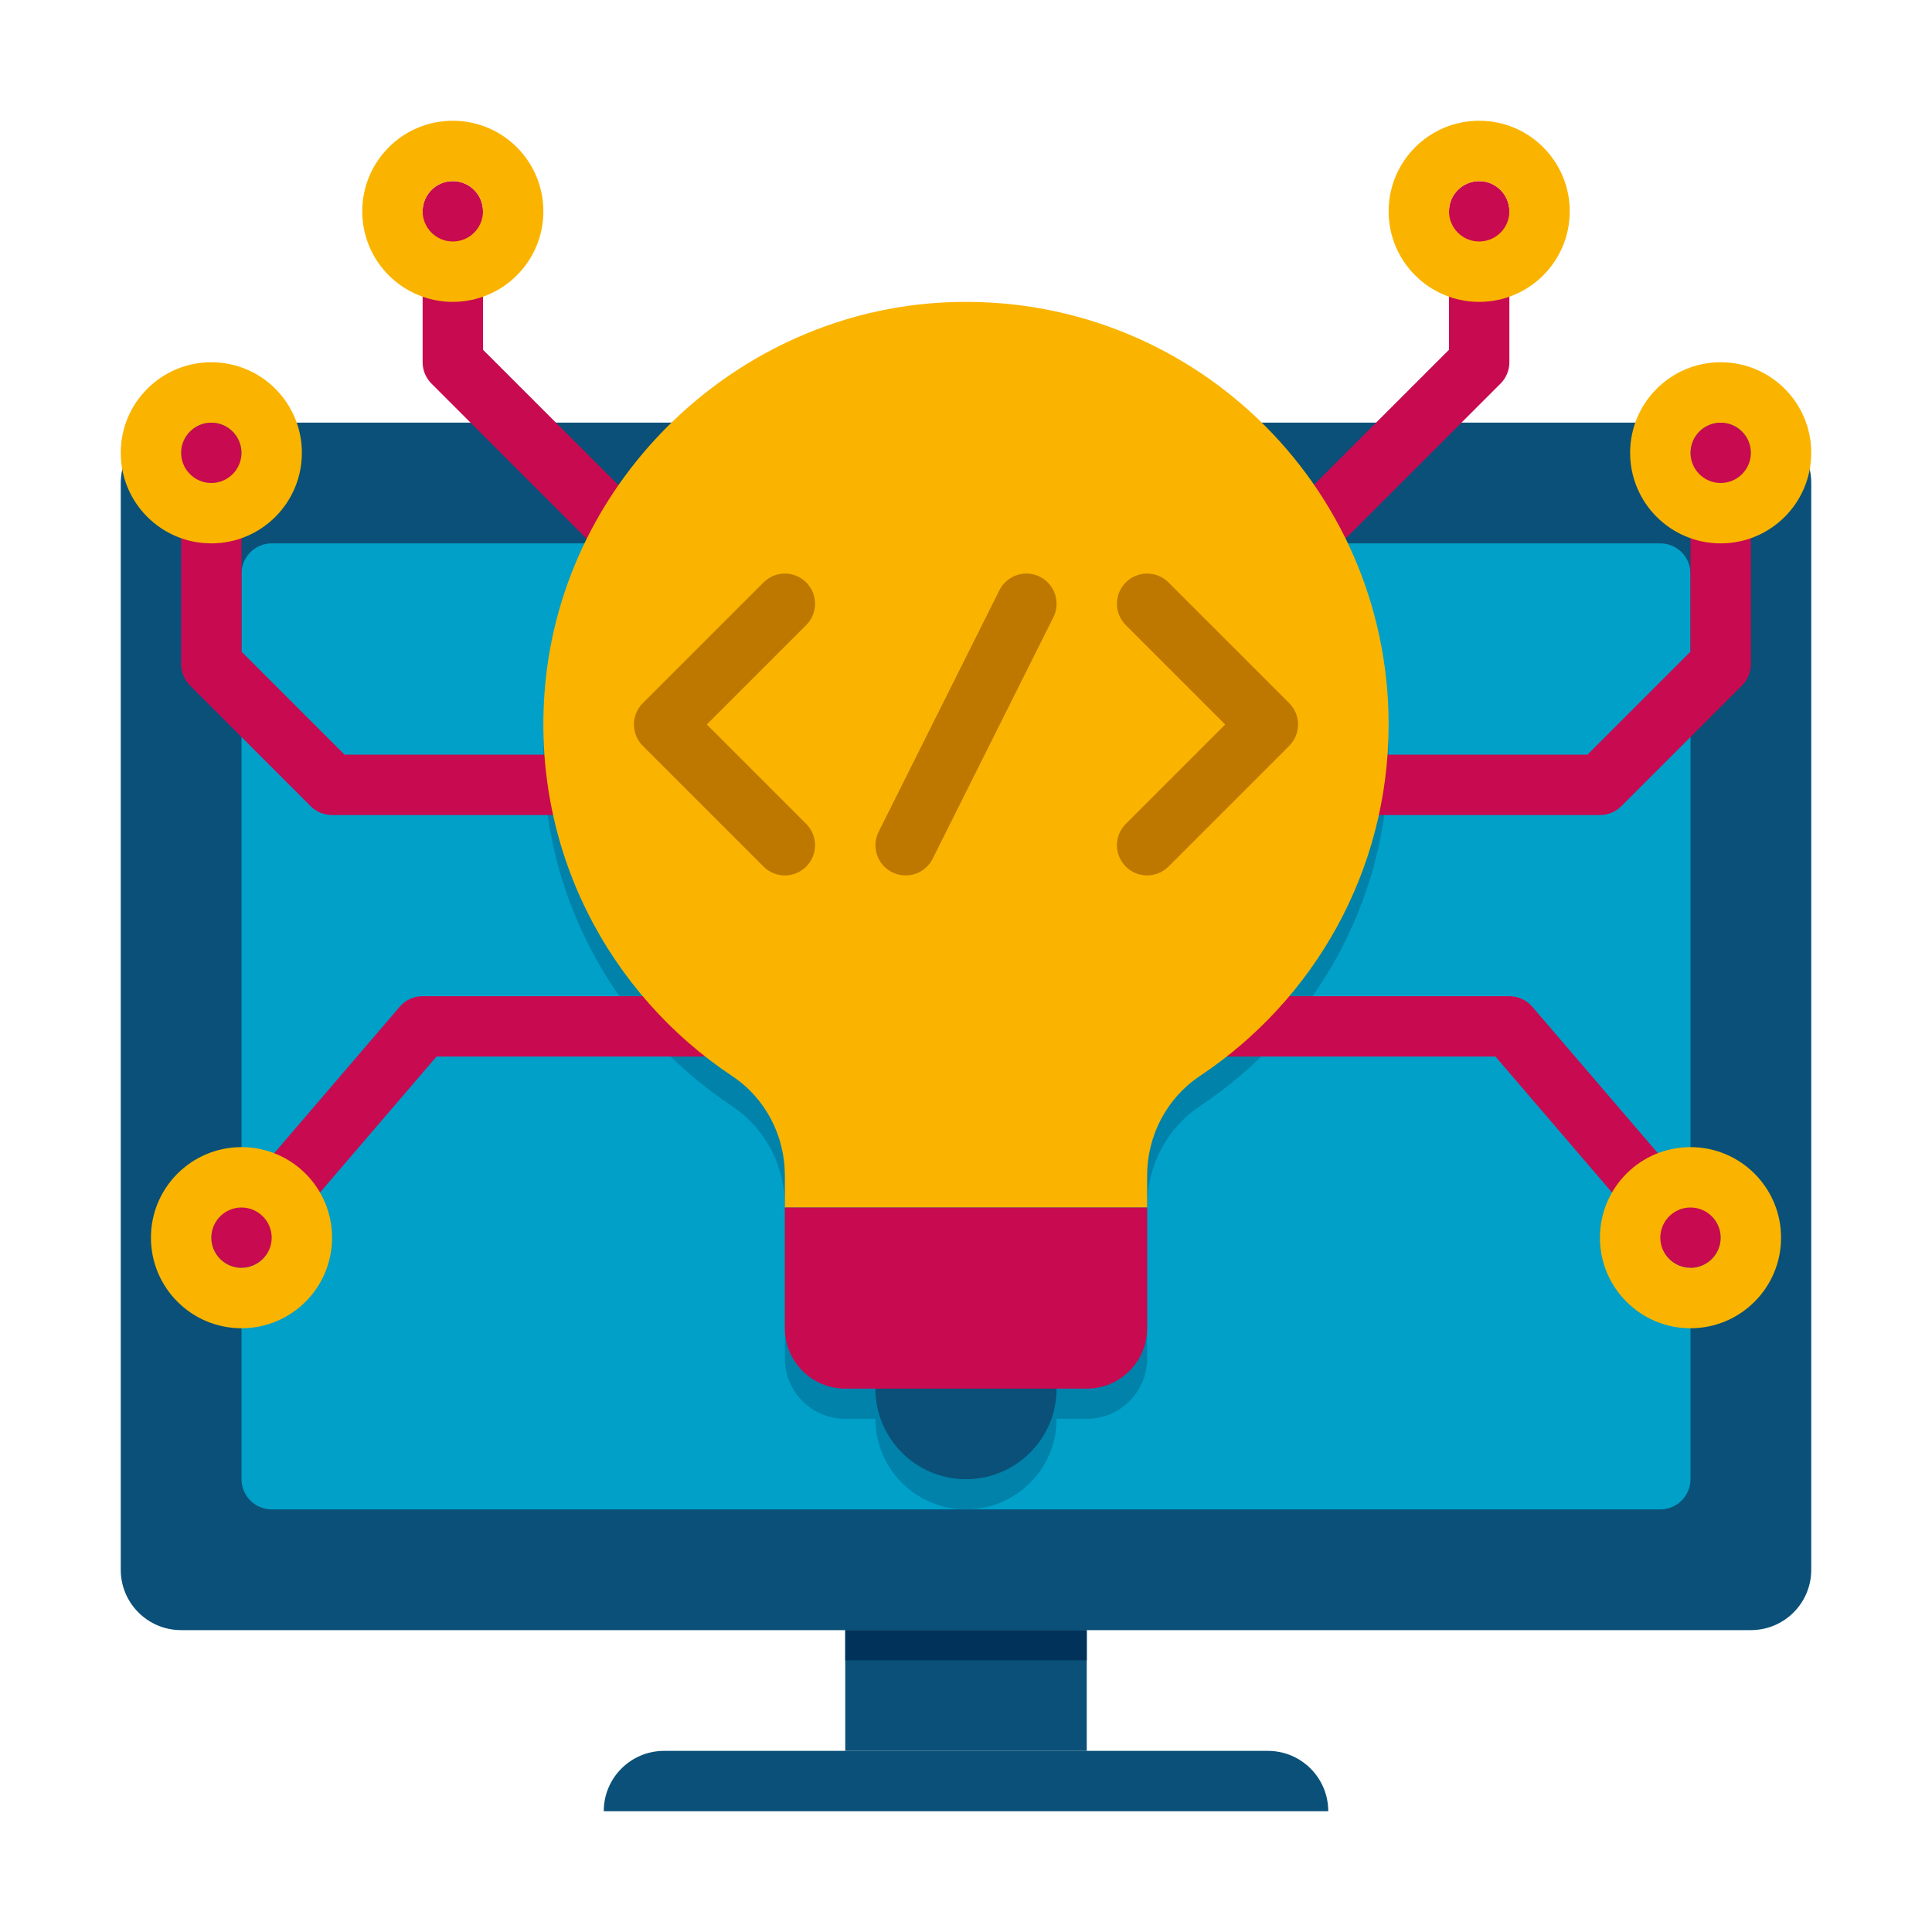
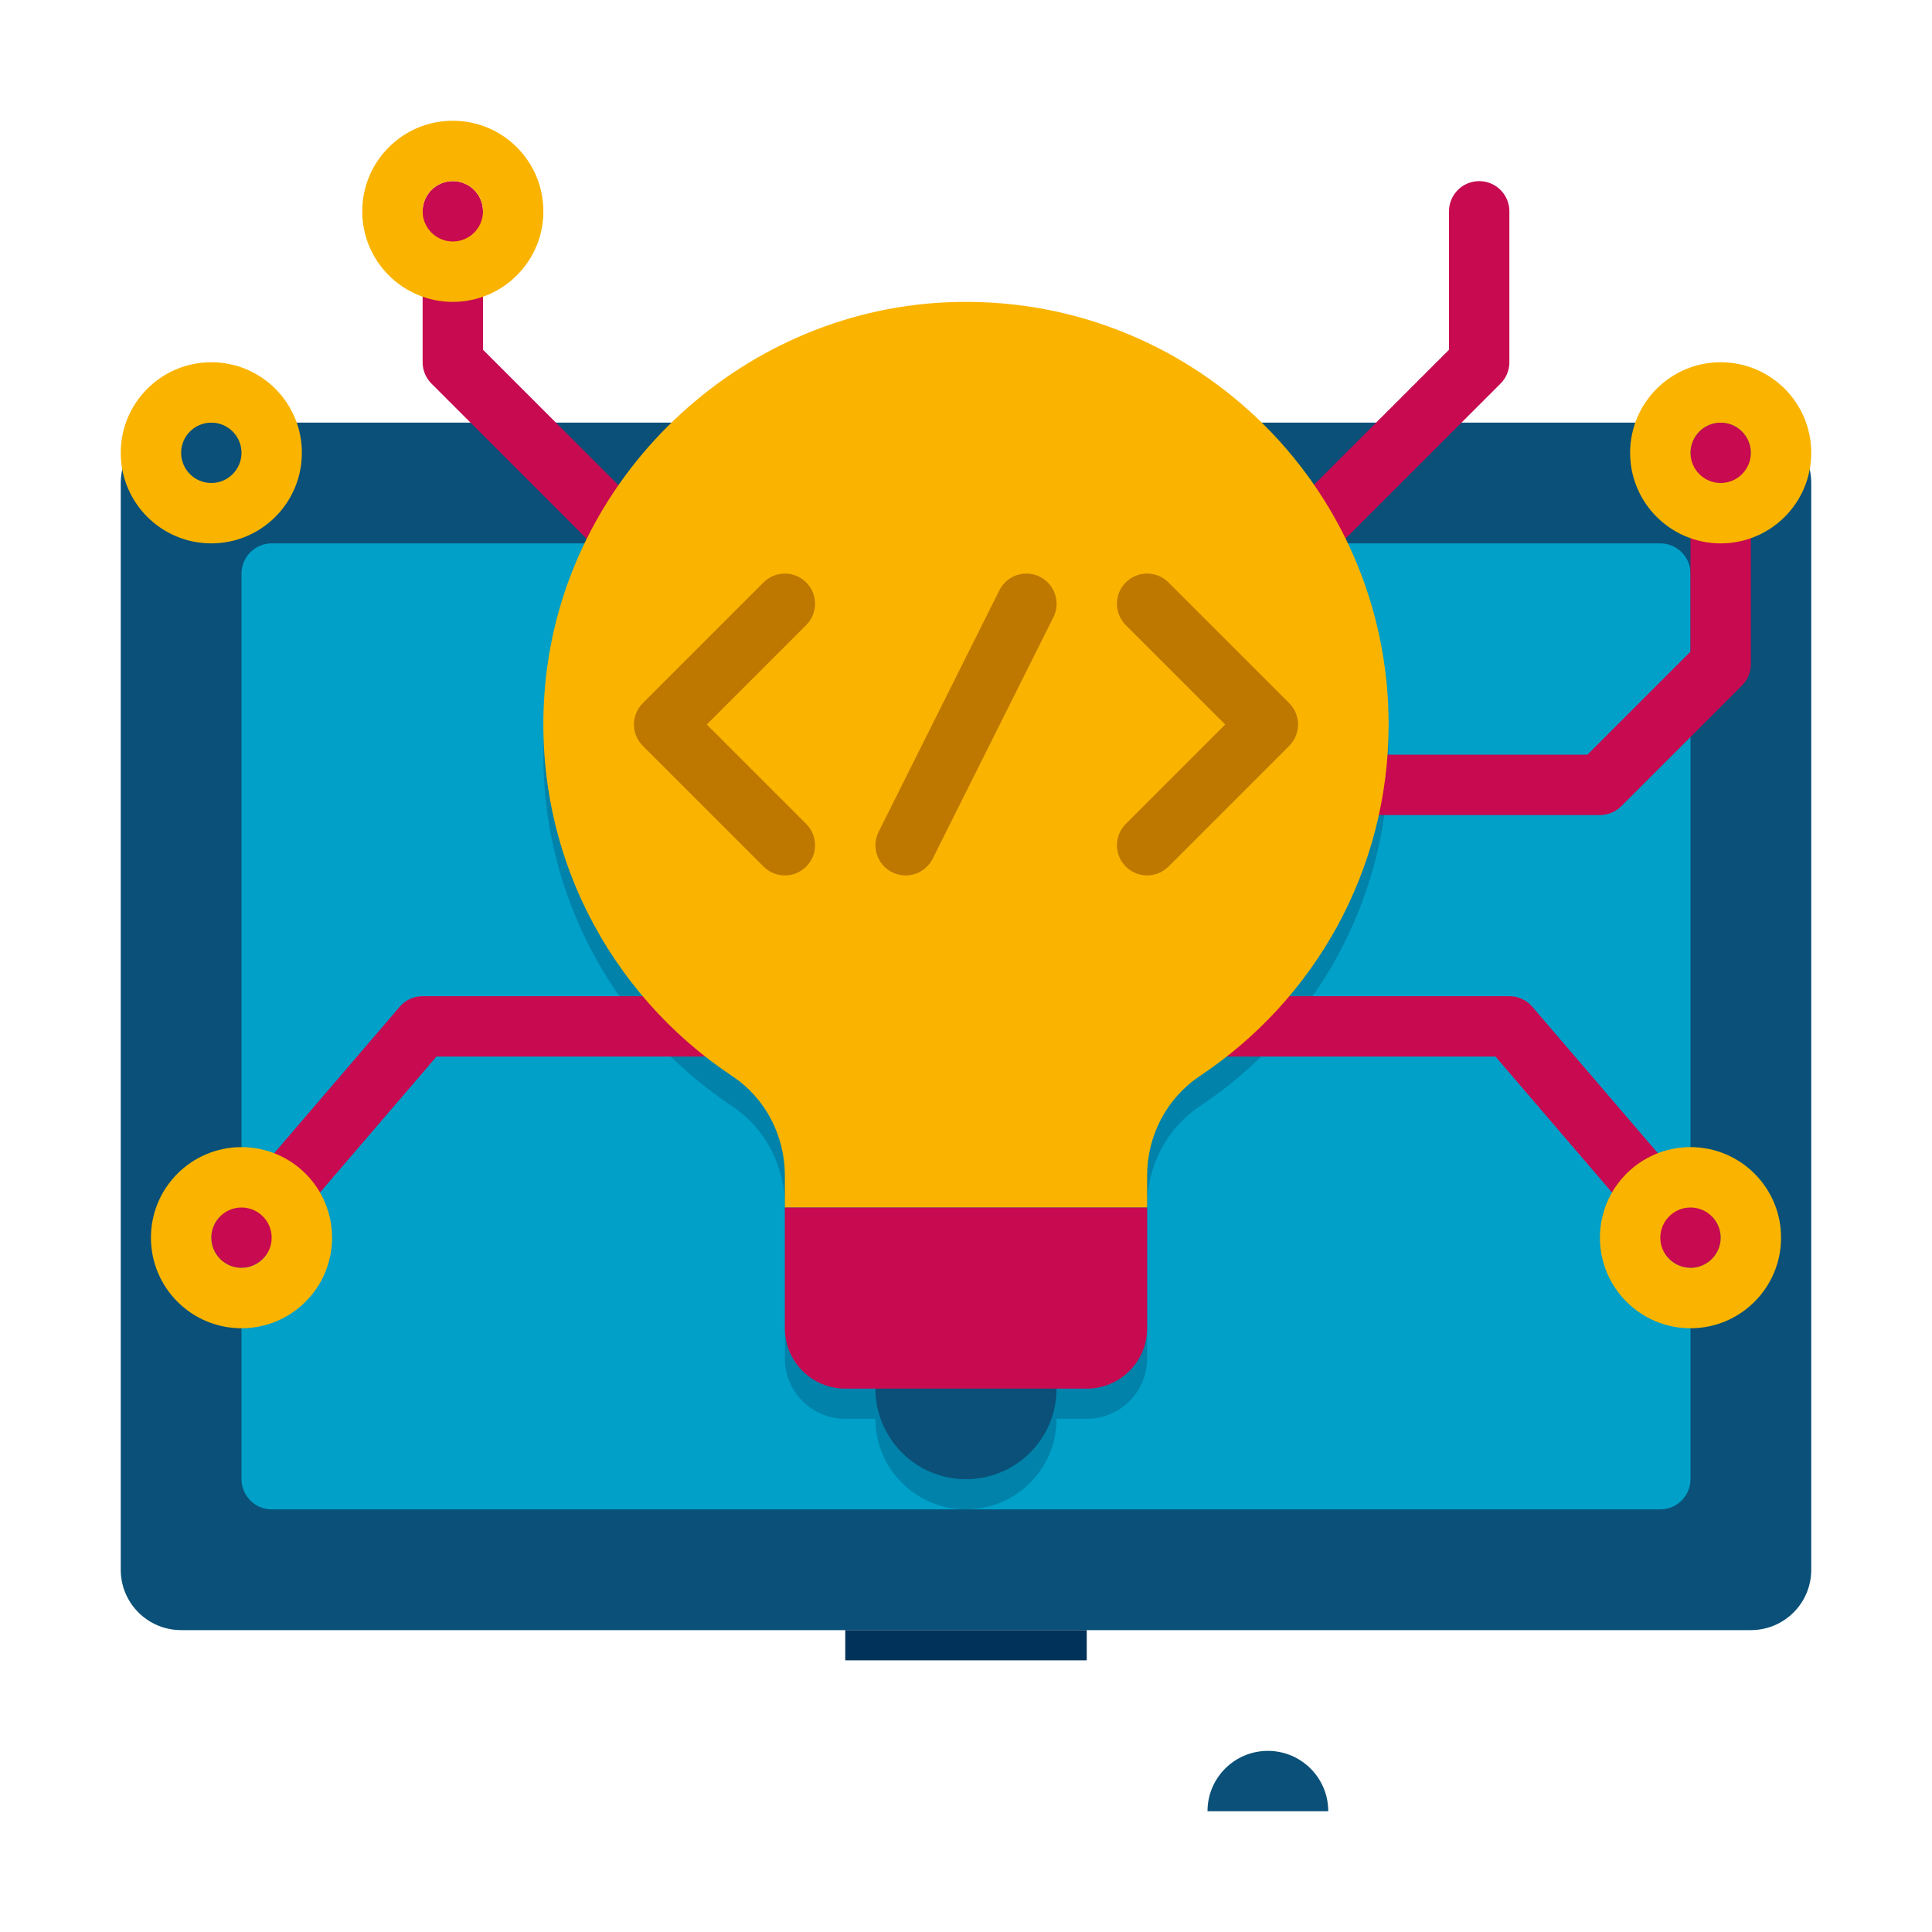
<svg xmlns="http://www.w3.org/2000/svg" height="512" viewBox="0 0 64 64" width="512">
  <g id="Icons">
    <g>
      <g>
        <g>
          <path d="m6 54h52c1.105 0 2-.895 2-2v-36c0-1.105-.895-2-2-2h-52c-1.105 0-2 .895-2 2v36c0 1.105.895 2 2 2z" fill="#0a5078" />
        </g>
        <g>
          <path d="m9 50h46c.552 0 1-.448 1-1v-30c0-.552-.448-1-1-1h-46c-.552 0-1 .448-1 1v30c0 .552.448 1 1 1z" fill="#00a0c8" />
        </g>
        <g>
-           <path d="m28 54h8v4h-8z" fill="#0a5078" transform="matrix(-1 0 0 -1 64 112)" />
-         </g>
+           </g>
        <g>
-           <path d="m20 60h24c0-1.105-.895-2-2-2h-20c-1.105 0-2 .895-2 2z" fill="#0a5078" />
+           <path d="m20 60h24c0-1.105-.895-2-2-2c-1.105 0-2 .895-2 2z" fill="#0a5078" />
        </g>
        <g>
          <path d="m28 54h8v1h-8z" fill="#00325a" transform="matrix(-1 0 0 -1 64 109)" />
        </g>
      </g>
      <g>
        <path d="m31.324 11.016c-6.892.324-12.653 5.827-13.267 12.7-.482 5.393 2.104 10.21 6.203 12.934 1.098.73 1.74 1.975 1.74 3.294v5.056c0 1.105.895 2 2 2h1c0 1.657 1.343 3 3 3s3-1.343 3-3h1c1.105 0 2-.895 2-2v-5.058c0-1.322.649-2.567 1.75-3.3 3.765-2.506 6.25-6.779 6.25-11.642 0-7.956-6.637-14.362-14.676-13.984z" fill="#0082aa" />
      </g>
      <g>
        <path d="m43 25c-.552 0-1-.448-1-1v-6c0-.265.105-.52.293-.707l5.707-5.707v-4.586c0-.552.448-1 1-1s1 .448 1 1v5c0 .265-.105.52-.293.707l-5.707 5.707v5.586c0 .552-.448 1-1 1z" fill="#c80a50" />
      </g>
      <g>
        <path d="m53 27h-8c-.552 0-1-.448-1-1s.448-1 1-1h7.586l3.414-3.414v-6.586c0-.552.448-1 1-1s1 .448 1 1v7c0 .265-.105.52-.293.707l-4 4c-.187.188-.442.293-.707.293z" fill="#c80a50" />
      </g>
      <g>
        <path d="m56 42c-.282 0-.562-.119-.76-.349l-5.7-6.651h-9.54c-.552 0-1-.448-1-1s.448-1 1-1h10c.292 0 .569.127.759.349l6 7c.359.419.311 1.051-.108 1.41-.189.162-.42.241-.651.241z" fill="#c80a50" />
      </g>
      <g>
-         <path d="m49 6c.551 0 1 .449 1 1s-.449 1-1 1-1-.449-1-1 .449-1 1-1m0-2c-1.657 0-3 1.343-3 3s1.343 3 3 3 3-1.343 3-3-1.343-3-3-3z" fill="#fab400" />
-       </g>
+         </g>
      <g>
        <path d="m57 14c.551 0 1 .449 1 1s-.449 1-1 1-1-.449-1-1 .449-1 1-1m0-2c-1.657 0-3 1.343-3 3s1.343 3 3 3 3-1.343 3-3-1.343-3-3-3z" fill="#fab400" />
      </g>
      <g>
        <path d="m56 40c.551 0 1 .449 1 1s-.449 1-1 1-1-.449-1-1 .449-1 1-1m0-2c-1.657 0-3 1.343-3 3s1.343 3 3 3 3-1.343 3-3-1.343-3-3-3z" fill="#fab400" />
      </g>
      <g>
        <path d="m21 25c-.552 0-1-.448-1-1v-5.586l-5.707-5.707c-.188-.187-.293-.442-.293-.707v-5c0-.552.448-1 1-1s1 .448 1 1v4.586l5.707 5.707c.188.187.293.442.293.707v6c0 .552-.448 1-1 1z" fill="#c80a50" />
      </g>
      <g>
-         <path d="m19 27h-8c-.265 0-.52-.105-.707-.293l-4-4c-.188-.187-.293-.442-.293-.707v-7c0-.552.448-1 1-1s1 .448 1 1v6.586l3.414 3.414h7.586c.552 0 1 .448 1 1s-.448 1-1 1z" fill="#c80a50" />
-       </g>
+         </g>
      <g>
        <path d="m8 42c-.23 0-.462-.079-.65-.241-.419-.359-.468-.991-.108-1.41l6-7c.189-.222.466-.349.758-.349h10c.552 0 1 .448 1 1s-.448 1-1 1h-9.54l-5.701 6.651c-.197.23-.478.349-.759.349z" fill="#c80a50" />
      </g>
      <g>
        <path d="m15 6c.551 0 1 .449 1 1s-.449 1-1 1-1-.449-1-1 .449-1 1-1m0-2c-1.657 0-3 1.343-3 3s1.343 3 3 3 3-1.343 3-3-1.343-3-3-3z" fill="#fab400" />
      </g>
      <g>
        <path d="m7 14c.551 0 1 .449 1 1s-.449 1-1 1-1-.449-1-1 .449-1 1-1m0-2c-1.657 0-3 1.343-3 3s1.343 3 3 3 3-1.343 3-3-1.343-3-3-3z" fill="#fab400" />
      </g>
      <g>
        <path d="m8 40c.551 0 1 .449 1 1s-.449 1-1 1-1-.449-1-1 .449-1 1-1m0-2c-1.657 0-3 1.343-3 3s1.343 3 3 3 3-1.343 3-3-1.343-3-3-3z" fill="#fab400" />
      </g>
      <g>
        <g>
          <path d="m46 24c0-7.956-6.637-14.362-14.676-13.984-6.892.324-12.653 5.827-13.267 12.7-.482 5.393 2.104 10.21 6.203 12.934 1.098.73 1.74 1.975 1.74 3.294v1.056h12v-1.058c0-1.322.649-2.567 1.75-3.3 3.765-2.506 6.25-6.779 6.25-11.642z" fill="#fab400" />
        </g>
        <g>
          <circle cx="32" cy="46" fill="#0a5078" r="3" />
        </g>
        <g>
          <path d="m38 40h-12v4c0 1.105.895 2 2 2h8c1.105 0 2-.895 2-2z" fill="#c80a50" />
        </g>
        <g>
          <g>
            <path d="m26 29c-.256 0-.512-.098-.707-.293l-4-4c-.391-.391-.391-1.023 0-1.414l4-4c.391-.391 1.023-.391 1.414 0s.391 1.023 0 1.414l-3.293 3.293 3.293 3.293c.391.391.391 1.023 0 1.414-.195.195-.451.293-.707.293z" fill="#be7800" />
          </g>
          <g>
            <path d="m38 29c-.256 0-.512-.098-.707-.293-.391-.391-.391-1.023 0-1.414l3.293-3.293-3.293-3.293c-.391-.391-.391-1.023 0-1.414s1.023-.391 1.414 0l4 4c.391.391.391 1.023 0 1.414l-4 4c-.195.195-.451.293-.707.293z" fill="#be7800" />
          </g>
          <g>
            <path d="m29.999 29c-.15 0-.303-.034-.446-.105-.494-.247-.694-.848-.447-1.342l4-8c.247-.494.847-.696 1.342-.447.494.247.694.848.447 1.342l-4 8c-.176.35-.529.552-.896.552z" fill="#be7800" />
          </g>
        </g>
      </g>
    </g>
  </g>
</svg>